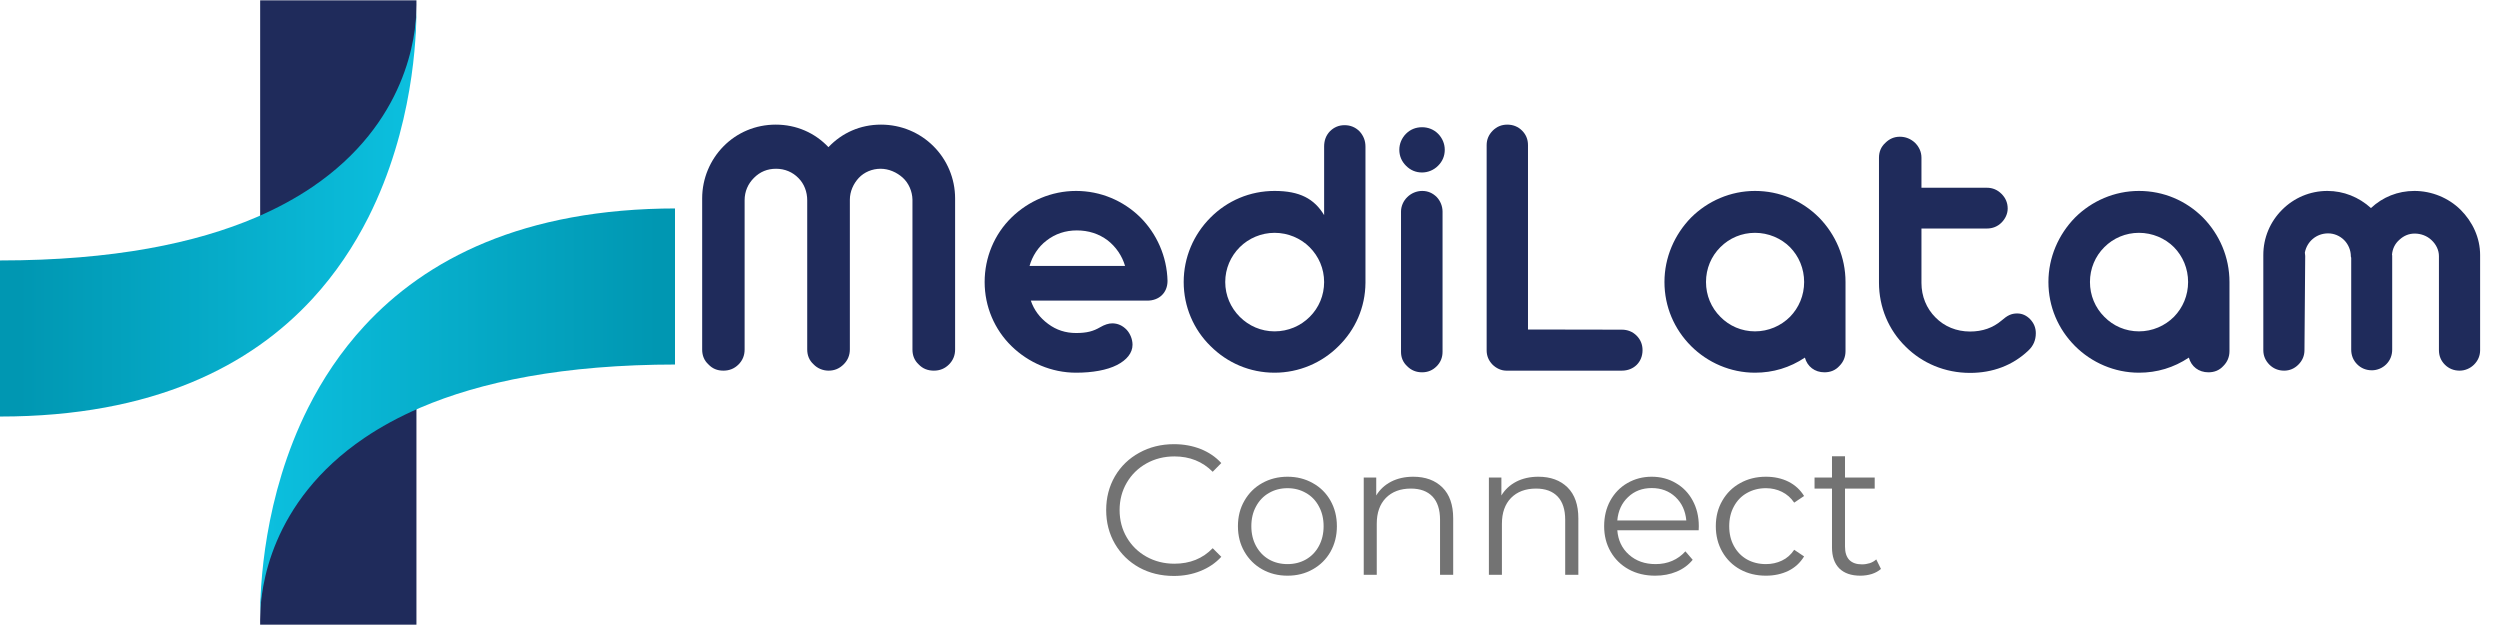
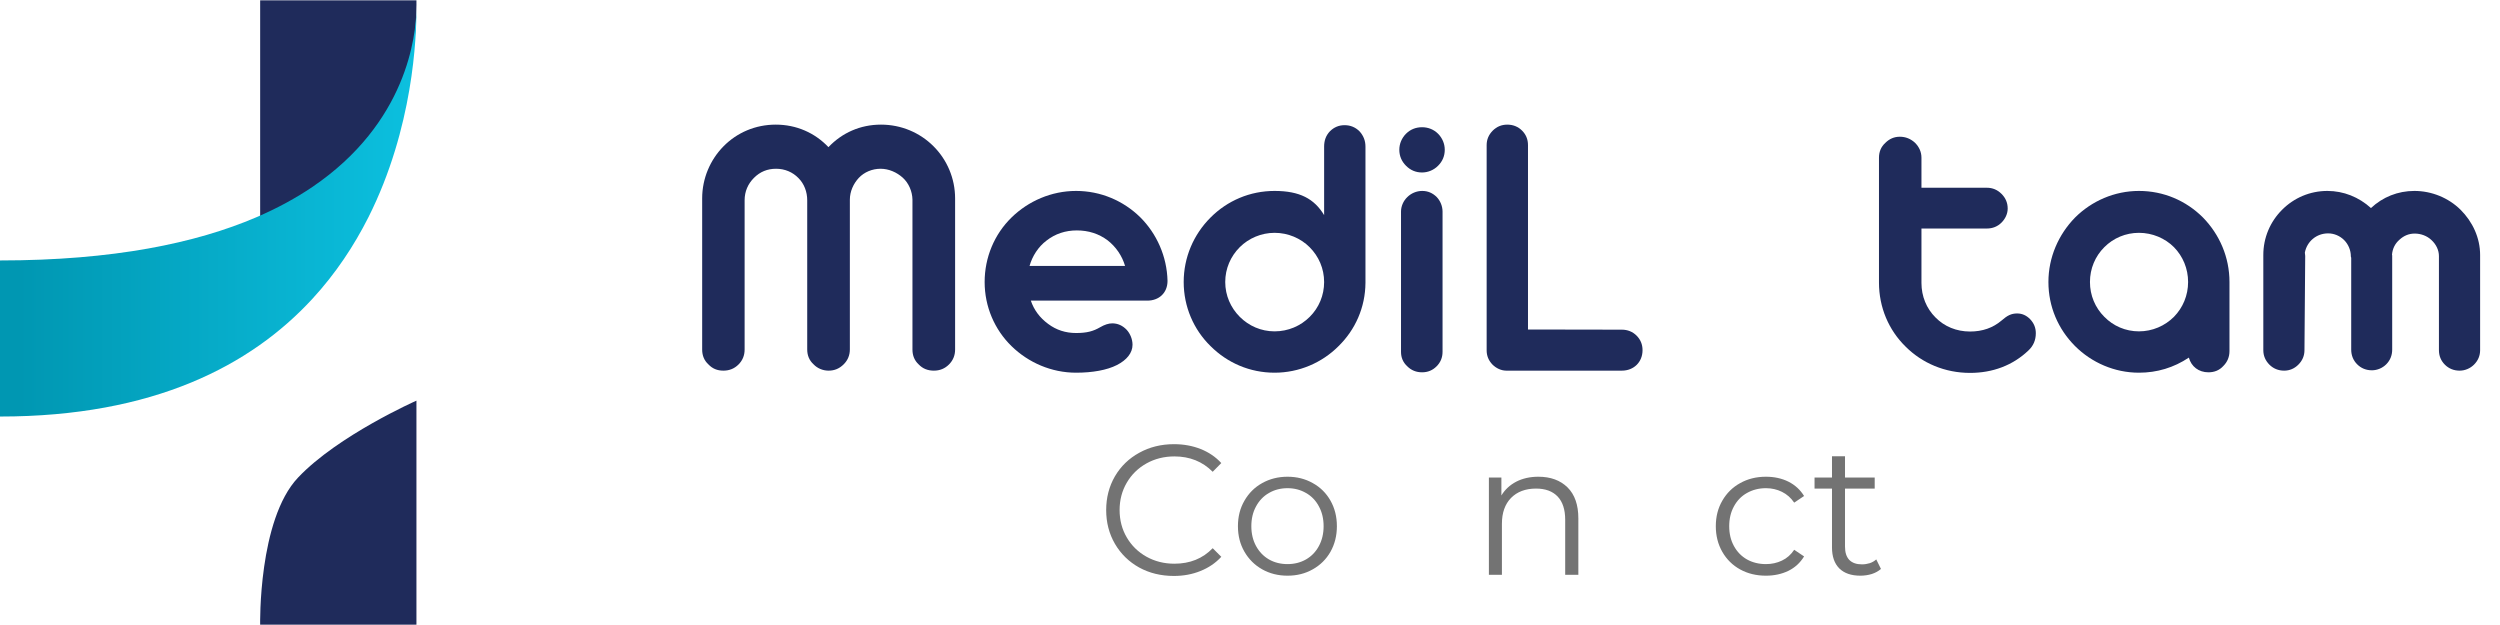
<svg xmlns="http://www.w3.org/2000/svg" width="400" zoomAndPan="magnify" viewBox="0 0 300 75" height="100" preserveAspectRatio="xMidYMid meet" version="1.0">
  <defs>
    <g />
    <clipPath id="fd54387097">
      <path d="M 0 1 L 50 1 L 50 50 L 0 50 Z M 0 1 " clip-rule="nonzero" />
    </clipPath>
    <clipPath id="77362e7262">
      <path d="M 49.969 1.051 C 49.992 4.375 49.602 15.355 44.207 26.078 C 42.504 29.449 40.312 32.797 37.473 35.875 C 30.121 43.848 18.461 49.984 0 49.984 L 0 31.254 C 13.617 31.254 23.527 29.168 30.746 26.078 C 33.316 24.973 35.547 23.746 37.48 22.438 C 48.836 14.734 49.922 4.301 49.969 1.051 Z M 49.969 1.051 " clip-rule="nonzero" />
    </clipPath>
    <linearGradient x1="-0" gradientTransform="matrix(0.208, 0, 0, 0.208, 0, 0.038)" y1="122.636" x2="240.6" gradientUnits="userSpaceOnUse" y2="122.636" id="dce8e72be9">
      <stop stop-opacity="1" stop-color="rgb(0%, 59.2%, 69.8%)" offset="0" />
      <stop stop-opacity="1" stop-color="rgb(0%, 59.2%, 69.8%)" offset="0.031" />
      <stop stop-opacity="1" stop-color="rgb(0.021%, 59.273%, 69.881%)" offset="0.047" />
      <stop stop-opacity="1" stop-color="rgb(0.081%, 59.479%, 70.108%)" offset="0.062" />
      <stop stop-opacity="1" stop-color="rgb(0.157%, 59.743%, 70.398%)" offset="0.078" />
      <stop stop-opacity="1" stop-color="rgb(0.235%, 60.007%, 70.688%)" offset="0.094" />
      <stop stop-opacity="1" stop-color="rgb(0.311%, 60.271%, 70.978%)" offset="0.109" />
      <stop stop-opacity="1" stop-color="rgb(0.389%, 60.535%, 71.268%)" offset="0.125" />
      <stop stop-opacity="1" stop-color="rgb(0.465%, 60.799%, 71.558%)" offset="0.141" />
      <stop stop-opacity="1" stop-color="rgb(0.543%, 61.061%, 71.848%)" offset="0.156" />
      <stop stop-opacity="1" stop-color="rgb(0.62%, 61.325%, 72.137%)" offset="0.172" />
      <stop stop-opacity="1" stop-color="rgb(0.697%, 61.589%, 72.427%)" offset="0.188" />
      <stop stop-opacity="1" stop-color="rgb(0.774%, 61.853%, 72.717%)" offset="0.203" />
      <stop stop-opacity="1" stop-color="rgb(0.851%, 62.117%, 73.007%)" offset="0.219" />
      <stop stop-opacity="1" stop-color="rgb(0.928%, 62.381%, 73.297%)" offset="0.234" />
      <stop stop-opacity="1" stop-color="rgb(1.006%, 62.645%, 73.587%)" offset="0.25" />
      <stop stop-opacity="1" stop-color="rgb(1.082%, 62.909%, 73.877%)" offset="0.266" />
      <stop stop-opacity="1" stop-color="rgb(1.158%, 63.173%, 74.168%)" offset="0.281" />
      <stop stop-opacity="1" stop-color="rgb(1.236%, 63.435%, 74.458%)" offset="0.297" />
      <stop stop-opacity="1" stop-color="rgb(1.312%, 63.699%, 74.748%)" offset="0.312" />
      <stop stop-opacity="1" stop-color="rgb(1.39%, 63.963%, 75.038%)" offset="0.328" />
      <stop stop-opacity="1" stop-color="rgb(1.466%, 64.227%, 75.328%)" offset="0.344" />
      <stop stop-opacity="1" stop-color="rgb(1.544%, 64.491%, 75.618%)" offset="0.359" />
      <stop stop-opacity="1" stop-color="rgb(1.62%, 64.755%, 75.908%)" offset="0.375" />
      <stop stop-opacity="1" stop-color="rgb(1.698%, 65.019%, 76.198%)" offset="0.391" />
      <stop stop-opacity="1" stop-color="rgb(1.775%, 65.283%, 76.488%)" offset="0.406" />
      <stop stop-opacity="1" stop-color="rgb(1.852%, 65.547%, 76.778%)" offset="0.422" />
      <stop stop-opacity="1" stop-color="rgb(1.929%, 65.81%, 77.068%)" offset="0.438" />
      <stop stop-opacity="1" stop-color="rgb(2.007%, 66.074%, 77.357%)" offset="0.453" />
      <stop stop-opacity="1" stop-color="rgb(2.083%, 66.338%, 77.647%)" offset="0.469" />
      <stop stop-opacity="1" stop-color="rgb(2.161%, 66.602%, 77.937%)" offset="0.484" />
      <stop stop-opacity="1" stop-color="rgb(2.237%, 66.866%, 78.229%)" offset="0.5" />
      <stop stop-opacity="1" stop-color="rgb(2.315%, 67.13%, 78.519%)" offset="0.516" />
      <stop stop-opacity="1" stop-color="rgb(2.391%, 67.393%, 78.809%)" offset="0.531" />
      <stop stop-opacity="1" stop-color="rgb(2.467%, 67.657%, 79.099%)" offset="0.547" />
      <stop stop-opacity="1" stop-color="rgb(2.545%, 67.921%, 79.388%)" offset="0.562" />
      <stop stop-opacity="1" stop-color="rgb(2.621%, 68.184%, 79.678%)" offset="0.578" />
      <stop stop-opacity="1" stop-color="rgb(2.699%, 68.448%, 79.968%)" offset="0.594" />
      <stop stop-opacity="1" stop-color="rgb(2.776%, 68.712%, 80.258%)" offset="0.609" />
      <stop stop-opacity="1" stop-color="rgb(2.853%, 68.976%, 80.548%)" offset="0.625" />
      <stop stop-opacity="1" stop-color="rgb(2.93%, 69.24%, 80.838%)" offset="0.641" />
      <stop stop-opacity="1" stop-color="rgb(3.008%, 69.504%, 81.128%)" offset="0.656" />
      <stop stop-opacity="1" stop-color="rgb(3.084%, 69.768%, 81.418%)" offset="0.672" />
      <stop stop-opacity="1" stop-color="rgb(3.162%, 70.032%, 81.708%)" offset="0.688" />
      <stop stop-opacity="1" stop-color="rgb(3.238%, 70.296%, 81.998%)" offset="0.703" />
      <stop stop-opacity="1" stop-color="rgb(3.316%, 70.558%, 82.289%)" offset="0.719" />
      <stop stop-opacity="1" stop-color="rgb(3.392%, 70.822%, 82.579%)" offset="0.734" />
      <stop stop-opacity="1" stop-color="rgb(3.47%, 71.086%, 82.869%)" offset="0.75" />
      <stop stop-opacity="1" stop-color="rgb(3.546%, 71.35%, 83.159%)" offset="0.766" />
      <stop stop-opacity="1" stop-color="rgb(3.624%, 71.614%, 83.449%)" offset="0.781" />
      <stop stop-opacity="1" stop-color="rgb(3.7%, 71.878%, 83.739%)" offset="0.797" />
      <stop stop-opacity="1" stop-color="rgb(3.778%, 72.142%, 84.029%)" offset="0.812" />
      <stop stop-opacity="1" stop-color="rgb(3.854%, 72.406%, 84.319%)" offset="0.828" />
      <stop stop-opacity="1" stop-color="rgb(3.931%, 72.67%, 84.608%)" offset="0.844" />
      <stop stop-opacity="1" stop-color="rgb(4.008%, 72.932%, 84.898%)" offset="0.859" />
      <stop stop-opacity="1" stop-color="rgb(4.085%, 73.196%, 85.188%)" offset="0.875" />
      <stop stop-opacity="1" stop-color="rgb(4.163%, 73.46%, 85.478%)" offset="0.891" />
      <stop stop-opacity="1" stop-color="rgb(4.239%, 73.724%, 85.768%)" offset="0.906" />
      <stop stop-opacity="1" stop-color="rgb(4.317%, 73.988%, 86.058%)" offset="0.922" />
      <stop stop-opacity="1" stop-color="rgb(4.393%, 74.252%, 86.349%)" offset="0.938" />
      <stop stop-opacity="1" stop-color="rgb(4.471%, 74.516%, 86.639%)" offset="0.953" />
      <stop stop-opacity="1" stop-color="rgb(4.547%, 74.78%, 86.929%)" offset="0.969" />
      <stop stop-opacity="1" stop-color="rgb(4.625%, 75.044%, 87.219%)" offset="0.984" />
      <stop stop-opacity="1" stop-color="rgb(4.681%, 75.237%, 87.431%)" offset="1" />
    </linearGradient>
    <clipPath id="da54ec2563">
-       <path d="M 31 25 L 81 25 L 81 74 L 31 74 Z M 31 25 " clip-rule="nonzero" />
-     </clipPath>
+       </clipPath>
    <clipPath id="ca89b47ee2">
-       <path d="M 31.223 73.945 C 31.199 70.621 31.59 59.641 36.984 48.918 C 38.688 45.547 40.879 42.199 43.719 39.121 C 51.07 31.148 62.73 25.012 81.191 25.012 L 81.191 43.742 C 67.578 43.742 57.664 45.828 50.445 48.918 C 47.875 50.023 45.645 51.25 43.715 52.559 C 32.355 60.262 31.27 70.695 31.223 73.945 Z M 31.223 73.945 " clip-rule="nonzero" />
-     </clipPath>
+       </clipPath>
    <linearGradient x1="168.361" gradientTransform="matrix(-0.208, 0, 0, -0.208, 115.981, 41.63)" y1="-37.771" x2="408.042" gradientUnits="userSpaceOnUse" y2="-37.771" id="6f3f01f30a">
      <stop stop-opacity="1" stop-color="rgb(0%, 59.2%, 69.8%)" offset="0" />
      <stop stop-opacity="1" stop-color="rgb(0%, 59.2%, 69.8%)" offset="0.031" />
      <stop stop-opacity="1" stop-color="rgb(0.031%, 59.305%, 69.914%)" offset="0.047" />
      <stop stop-opacity="1" stop-color="rgb(0.099%, 59.541%, 70.174%)" offset="0.062" />
      <stop stop-opacity="1" stop-color="rgb(0.175%, 59.804%, 70.464%)" offset="0.078" />
      <stop stop-opacity="1" stop-color="rgb(0.252%, 60.066%, 70.752%)" offset="0.094" />
      <stop stop-opacity="1" stop-color="rgb(0.33%, 60.329%, 71.04%)" offset="0.109" />
      <stop stop-opacity="1" stop-color="rgb(0.406%, 60.593%, 71.33%)" offset="0.125" />
      <stop stop-opacity="1" stop-color="rgb(0.482%, 60.855%, 71.619%)" offset="0.141" />
      <stop stop-opacity="1" stop-color="rgb(0.558%, 61.118%, 71.909%)" offset="0.156" />
      <stop stop-opacity="1" stop-color="rgb(0.636%, 61.38%, 72.197%)" offset="0.172" />
      <stop stop-opacity="1" stop-color="rgb(0.713%, 61.642%, 72.485%)" offset="0.188" />
      <stop stop-opacity="1" stop-color="rgb(0.789%, 61.906%, 72.775%)" offset="0.203" />
      <stop stop-opacity="1" stop-color="rgb(0.867%, 62.169%, 73.064%)" offset="0.219" />
      <stop stop-opacity="1" stop-color="rgb(0.943%, 62.431%, 73.352%)" offset="0.234" />
      <stop stop-opacity="1" stop-color="rgb(1.019%, 62.694%, 73.642%)" offset="0.25" />
      <stop stop-opacity="1" stop-color="rgb(1.096%, 62.958%, 73.93%)" offset="0.266" />
      <stop stop-opacity="1" stop-color="rgb(1.173%, 63.22%, 74.219%)" offset="0.281" />
      <stop stop-opacity="1" stop-color="rgb(1.25%, 63.483%, 74.509%)" offset="0.297" />
      <stop stop-opacity="1" stop-color="rgb(1.326%, 63.745%, 74.797%)" offset="0.312" />
      <stop stop-opacity="1" stop-color="rgb(1.402%, 64.008%, 75.085%)" offset="0.328" />
      <stop stop-opacity="1" stop-color="rgb(1.48%, 64.272%, 75.375%)" offset="0.344" />
      <stop stop-opacity="1" stop-color="rgb(1.556%, 64.534%, 75.664%)" offset="0.359" />
      <stop stop-opacity="1" stop-color="rgb(1.633%, 64.796%, 75.952%)" offset="0.375" />
      <stop stop-opacity="1" stop-color="rgb(1.711%, 65.059%, 76.242%)" offset="0.391" />
      <stop stop-opacity="1" stop-color="rgb(1.787%, 65.323%, 76.53%)" offset="0.406" />
      <stop stop-opacity="1" stop-color="rgb(1.863%, 65.585%, 76.819%)" offset="0.422" />
      <stop stop-opacity="1" stop-color="rgb(1.939%, 65.848%, 77.109%)" offset="0.438" />
      <stop stop-opacity="1" stop-color="rgb(2.017%, 66.11%, 77.397%)" offset="0.453" />
      <stop stop-opacity="1" stop-color="rgb(2.094%, 66.374%, 77.686%)" offset="0.469" />
      <stop stop-opacity="1" stop-color="rgb(2.17%, 66.637%, 77.975%)" offset="0.484" />
      <stop stop-opacity="1" stop-color="rgb(2.248%, 66.899%, 78.264%)" offset="0.5" />
      <stop stop-opacity="1" stop-color="rgb(2.324%, 67.162%, 78.552%)" offset="0.516" />
      <stop stop-opacity="1" stop-color="rgb(2.4%, 67.424%, 78.842%)" offset="0.531" />
      <stop stop-opacity="1" stop-color="rgb(2.477%, 67.688%, 79.131%)" offset="0.547" />
      <stop stop-opacity="1" stop-color="rgb(2.554%, 67.95%, 79.42%)" offset="0.562" />
      <stop stop-opacity="1" stop-color="rgb(2.631%, 68.213%, 79.709%)" offset="0.578" />
      <stop stop-opacity="1" stop-color="rgb(2.707%, 68.475%, 79.997%)" offset="0.594" />
      <stop stop-opacity="1" stop-color="rgb(2.783%, 68.739%, 80.287%)" offset="0.609" />
      <stop stop-opacity="1" stop-color="rgb(2.861%, 69.002%, 80.576%)" offset="0.625" />
      <stop stop-opacity="1" stop-color="rgb(2.937%, 69.264%, 80.864%)" offset="0.641" />
      <stop stop-opacity="1" stop-color="rgb(3.014%, 69.527%, 81.154%)" offset="0.656" />
      <stop stop-opacity="1" stop-color="rgb(3.091%, 69.791%, 81.442%)" offset="0.672" />
      <stop stop-opacity="1" stop-color="rgb(3.168%, 70.053%, 81.731%)" offset="0.688" />
      <stop stop-opacity="1" stop-color="rgb(3.244%, 70.316%, 82.021%)" offset="0.703" />
      <stop stop-opacity="1" stop-color="rgb(3.32%, 70.578%, 82.309%)" offset="0.719" />
      <stop stop-opacity="1" stop-color="rgb(3.398%, 70.84%, 82.597%)" offset="0.734" />
      <stop stop-opacity="1" stop-color="rgb(3.474%, 71.104%, 82.887%)" offset="0.75" />
      <stop stop-opacity="1" stop-color="rgb(3.551%, 71.367%, 83.176%)" offset="0.766" />
      <stop stop-opacity="1" stop-color="rgb(3.629%, 71.629%, 83.464%)" offset="0.781" />
      <stop stop-opacity="1" stop-color="rgb(3.705%, 71.892%, 83.754%)" offset="0.797" />
      <stop stop-opacity="1" stop-color="rgb(3.781%, 72.156%, 84.042%)" offset="0.812" />
      <stop stop-opacity="1" stop-color="rgb(3.857%, 72.418%, 84.331%)" offset="0.828" />
      <stop stop-opacity="1" stop-color="rgb(3.935%, 72.681%, 84.621%)" offset="0.844" />
      <stop stop-opacity="1" stop-color="rgb(4.012%, 72.943%, 84.909%)" offset="0.859" />
      <stop stop-opacity="1" stop-color="rgb(4.088%, 73.207%, 85.197%)" offset="0.875" />
      <stop stop-opacity="1" stop-color="rgb(4.164%, 73.47%, 85.487%)" offset="0.891" />
      <stop stop-opacity="1" stop-color="rgb(4.242%, 73.732%, 85.776%)" offset="0.906" />
      <stop stop-opacity="1" stop-color="rgb(4.318%, 73.994%, 86.064%)" offset="0.922" />
      <stop stop-opacity="1" stop-color="rgb(4.395%, 74.257%, 86.354%)" offset="0.938" />
      <stop stop-opacity="1" stop-color="rgb(4.472%, 74.521%, 86.642%)" offset="0.953" />
      <stop stop-opacity="1" stop-color="rgb(4.549%, 74.783%, 86.931%)" offset="0.969" />
      <stop stop-opacity="1" stop-color="rgb(4.625%, 75.046%, 87.221%)" offset="0.984" />
      <stop stop-opacity="1" stop-color="rgb(4.681%, 75.238%, 87.433%)" offset="1" />
    </linearGradient>
  </defs>
  <path fill="#1f2b5b" d="M 31.219 26.914 L 31.219 0.039 L 49.973 0.039 C 49.973 0.039 50.223 12.617 45.43 17.688 C 40.633 22.754 31.219 26.914 31.219 26.914 Z M 31.219 26.914 " fill-opacity="1" fill-rule="nonzero" />
  <g clip-path="url(#fd54387097)">
    <g clip-path="url(#77362e7262)">
      <path fill="url(#dce8e72be9)" d="M 0 1.051 L 0 49.984 L 49.992 49.984 L 49.992 1.051 Z M 0 1.051 " fill-rule="nonzero" />
    </g>
  </g>
  <path fill="#1f2b5b" d="M 49.973 48.078 L 49.973 74.957 L 31.219 74.957 C 31.219 74.957 30.969 62.379 35.766 57.309 C 40.559 52.242 49.973 48.078 49.973 48.078 Z M 49.973 48.078 " fill-opacity="1" fill-rule="nonzero" />
  <g clip-path="url(#da54ec2563)">
    <g clip-path="url(#ca89b47ee2)">
      <path fill="url(#6f3f01f30a)" d="M 81 73.945 L 81 25.012 L 31.199 25.012 L 31.199 73.945 Z M 81 73.945 " fill-rule="nonzero" />
    </g>
  </g>
  <g fill="#1f2b5b" fill-opacity="1">
    <g transform="translate(81.69, 44.478)">
      <g>
        <path d="M 5.117 0 C 5.832 0 6.438 -0.246 6.93 -0.738 C 7.422 -1.23 7.664 -1.832 7.664 -2.527 L 7.664 -20.449 C 7.664 -21.5 8.066 -22.418 8.785 -23.133 C 9.52 -23.871 10.395 -24.227 11.441 -24.227 C 12.492 -24.227 13.434 -23.824 14.125 -23.109 C 14.816 -22.418 15.176 -21.457 15.176 -20.449 L 15.176 -2.547 C 15.176 -1.832 15.422 -1.23 15.934 -0.762 C 16.383 -0.289 17.031 0 17.746 0 C 18.438 0 19.043 -0.246 19.555 -0.762 C 20.047 -1.25 20.293 -1.855 20.293 -2.547 L 20.293 -20.516 C 20.293 -21.5 20.719 -22.438 21.367 -23.133 C 22.016 -23.824 22.977 -24.227 23.98 -24.227 C 24.965 -24.227 25.926 -23.801 26.641 -23.156 C 27.355 -22.508 27.781 -21.523 27.805 -20.539 L 27.805 -2.527 C 27.805 -1.809 28.051 -1.207 28.562 -0.738 C 29.031 -0.246 29.637 0 30.375 0 C 31.09 0 31.691 -0.246 32.184 -0.738 C 32.676 -1.23 32.922 -1.832 32.922 -2.527 L 32.922 -20.672 C 32.922 -23.066 31.961 -25.301 30.328 -26.93 C 28.695 -28.562 26.461 -29.523 24.027 -29.523 C 21.547 -29.523 19.355 -28.539 17.723 -26.82 C 16.094 -28.539 13.879 -29.523 11.398 -29.523 C 8.961 -29.523 6.75 -28.562 5.141 -26.93 C 3.531 -25.301 2.57 -23.066 2.57 -20.672 L 2.57 -2.527 C 2.57 -1.809 2.816 -1.207 3.332 -0.738 C 3.801 -0.246 4.379 0 5.117 0 Z M 5.117 0 " />
      </g>
    </g>
  </g>
  <g fill="#1f2b5b" fill-opacity="1">
    <g transform="translate(117.173, 44.478)">
      <g>
        <path d="M 11.957 0.246 C 13.926 0.246 15.668 -0.066 16.852 -0.672 C 18.035 -1.273 18.73 -2.125 18.73 -3.105 C 18.73 -3.754 18.461 -4.426 18.035 -4.895 C 17.543 -5.41 16.965 -5.676 16.293 -5.676 C 15.867 -5.676 15.375 -5.52 14.84 -5.207 C 14.035 -4.738 13.277 -4.516 11.957 -4.516 C 10.707 -4.516 9.59 -4.871 8.605 -5.609 C 7.598 -6.348 6.906 -7.285 6.527 -8.402 L 20.496 -8.402 C 21.926 -8.402 22.93 -9.344 22.93 -10.773 C 22.863 -13.699 21.633 -16.449 19.645 -18.418 C 17.613 -20.406 14.887 -21.566 11.957 -21.566 C 9.008 -21.566 6.234 -20.359 4.203 -18.371 C 2.168 -16.383 0.984 -13.609 0.984 -10.637 C 0.984 -7.688 2.168 -4.938 4.203 -2.949 C 6.234 -0.961 9.008 0.246 11.957 0.246 Z M 6.371 -12.562 C 6.703 -13.746 7.422 -14.863 8.402 -15.602 C 9.453 -16.426 10.684 -16.828 12.047 -16.828 C 13.453 -16.828 14.684 -16.426 15.734 -15.645 C 16.738 -14.863 17.477 -13.789 17.836 -12.562 Z M 6.371 -12.562 " />
      </g>
    </g>
  </g>
  <g fill="#1f2b5b" fill-opacity="1">
    <g transform="translate(141.059, 44.478)">
      <g>
        <path d="M 11.891 0.246 C 14.816 0.246 17.566 -0.938 19.555 -2.93 C 21.59 -4.918 22.773 -7.598 22.797 -10.527 L 22.797 -26.887 C 22.797 -27.602 22.551 -28.207 22.082 -28.719 C 21.59 -29.211 20.988 -29.457 20.293 -29.457 C 19.602 -29.457 19.02 -29.211 18.527 -28.719 C 18.059 -28.227 17.836 -27.625 17.836 -26.887 L 17.836 -18.664 C 16.652 -20.629 14.906 -21.566 11.891 -21.566 C 8.941 -21.566 6.234 -20.406 4.203 -18.371 C 2.168 -16.336 0.984 -13.59 0.984 -10.637 C 0.984 -7.688 2.168 -4.938 4.203 -2.949 C 6.234 -0.918 8.941 0.246 11.891 0.246 Z M 11.891 -4.715 C 10.281 -4.715 8.805 -5.363 7.711 -6.461 C 6.617 -7.555 5.969 -9.031 5.969 -10.637 C 5.969 -12.246 6.617 -13.723 7.711 -14.816 C 8.785 -15.891 10.305 -16.539 11.891 -16.539 C 13.5 -16.539 15.02 -15.891 16.094 -14.816 C 17.188 -13.723 17.836 -12.246 17.836 -10.637 C 17.836 -9.031 17.211 -7.555 16.113 -6.461 C 15.02 -5.363 13.523 -4.715 11.891 -4.715 Z M 11.891 -4.715 " />
      </g>
    </g>
  </g>
  <g fill="#1f2b5b" fill-opacity="1">
    <g transform="translate(165.84, 44.478)">
      <g>
        <path d="M 4.805 -23.781 C 5.52 -23.781 6.215 -24.07 6.727 -24.586 C 7.266 -25.121 7.531 -25.77 7.531 -26.508 C 7.531 -27.223 7.242 -27.914 6.727 -28.43 C 6.215 -28.941 5.543 -29.211 4.805 -29.211 C 4.047 -29.211 3.398 -28.941 2.883 -28.43 C 2.367 -27.914 2.078 -27.223 2.078 -26.508 C 2.078 -25.77 2.348 -25.121 2.883 -24.586 C 3.418 -24.047 4.066 -23.781 4.805 -23.781 Z M 4.805 0.199 C 5.5 0.199 6.078 -0.043 6.547 -0.516 C 7.02 -0.984 7.266 -1.566 7.266 -2.258 L 7.266 -19.086 C 7.266 -19.734 6.996 -20.383 6.57 -20.828 C 6.078 -21.32 5.5 -21.566 4.828 -21.566 C 4.133 -21.566 3.488 -21.277 3.039 -20.828 C 2.57 -20.383 2.281 -19.734 2.281 -19.086 L 2.281 -2.258 C 2.281 -1.566 2.527 -0.984 3.039 -0.516 C 3.508 -0.043 4.113 0.199 4.805 0.199 Z M 4.805 0.199 " />
      </g>
    </g>
  </g>
  <g fill="#1f2b5b" fill-opacity="1">
    <g transform="translate(175.425, 44.478)">
      <g>
        <path d="M 19.199 0 C 20.629 0 21.68 -1.027 21.68 -2.457 C 21.68 -3.152 21.434 -3.734 20.965 -4.203 C 20.496 -4.672 19.891 -4.918 19.199 -4.918 L 7.934 -4.938 L 7.934 -27.066 C 7.934 -27.758 7.688 -28.34 7.219 -28.809 C 6.75 -29.277 6.145 -29.523 5.453 -29.523 C 4.762 -29.523 4.18 -29.277 3.711 -28.809 C 3.219 -28.316 2.973 -27.734 2.973 -27.066 L 2.973 -2.438 C 2.973 -1.789 3.195 -1.23 3.664 -0.738 C 4.113 -0.289 4.715 0 5.34 0 Z M 19.199 0 " />
      </g>
    </g>
  </g>
  <g fill="#1f2b5b" fill-opacity="1">
    <g transform="translate(198.708, 44.478)">
      <g>
+         </g>
+     </g>
+   </g>
+   <g fill="#1f2b5b" fill-opacity="1">
+     <g transform="translate(223.489, 44.478)">
+       <g>
+         <path d="M 12.918 0.27 C 15.621 0.27 18.035 -0.625 19.914 -2.414 C 20.516 -2.973 20.809 -3.664 20.809 -4.492 C 20.809 -5.141 20.586 -5.699 20.113 -6.191 C 19.668 -6.637 19.152 -6.863 18.574 -6.863 C 17.859 -6.863 17.387 -6.617 16.695 -6.012 C 15.668 -5.141 14.414 -4.695 12.918 -4.695 C 11.285 -4.695 9.832 -5.297 8.762 -6.391 C 7.688 -7.465 7.086 -8.918 7.086 -10.527 L 7.086 -17.055 L 14.93 -17.055 C 15.621 -17.055 16.227 -17.297 16.695 -17.77 C 17.141 -18.215 17.434 -18.82 17.434 -19.445 C 17.434 -20.137 17.188 -20.719 16.695 -21.211 C 16.203 -21.703 15.621 -21.949 14.93 -21.949 L 7.086 -21.949 L 7.086 -25.547 C 7.086 -26.238 6.816 -26.844 6.301 -27.355 C 5.789 -27.824 5.184 -28.07 4.492 -28.07 C 3.82 -28.07 3.242 -27.824 2.75 -27.332 C 2.234 -26.863 1.988 -26.262 1.988 -25.547 L 1.988 -10.57 C 1.988 -7.598 3.152 -4.871 5.184 -2.883 C 7.176 -0.895 9.902 0.27 12.918 0.27 Z M 12.918 0.27 " />
+       </g>
+     </g>
+   </g>
+   <g fill="#1f2b5b" fill-opacity="1">
+     <g transform="translate(244.783, 44.478)">
+       <g>
        <path d="M 11.891 0.246 C 14.059 0.246 16.07 -0.359 17.879 -1.566 C 18.172 -0.492 19.062 0.199 20.227 0.199 C 20.941 0.199 21.547 -0.043 22.016 -0.559 C 22.508 -1.051 22.754 -1.652 22.754 -2.348 L 22.754 -10.637 C 22.754 -13.609 21.566 -16.336 19.578 -18.371 C 17.543 -20.406 14.84 -21.566 11.891 -21.566 C 8.961 -21.566 6.215 -20.359 4.223 -18.371 C 2.234 -16.336 1.027 -13.59 1.027 -10.637 C 1.027 -7.688 2.191 -4.984 4.223 -2.949 C 6.215 -0.961 8.961 0.246 11.891 0.246 Z M 11.891 -4.715 C 10.281 -4.715 8.805 -5.363 7.734 -6.461 C 6.637 -7.555 6.012 -9.031 6.012 -10.637 C 6.012 -12.246 6.637 -13.723 7.734 -14.816 C 8.828 -15.914 10.305 -16.539 11.891 -16.539 C 13.5 -16.539 15.02 -15.891 16.094 -14.816 C 17.164 -13.723 17.789 -12.246 17.789 -10.637 C 17.789 -9.031 17.164 -7.555 16.094 -6.461 C 14.996 -5.363 13.5 -4.715 11.891 -4.715 Z M 11.891 -4.715 " />
      </g>
    </g>
  </g>
  <g fill="#1f2b5b" fill-opacity="1">
-     <g transform="translate(223.489, 44.478)">
-       <g>
-         <path d="M 12.918 0.27 C 15.621 0.27 18.035 -0.625 19.914 -2.414 C 20.516 -2.973 20.809 -3.664 20.809 -4.492 C 20.809 -5.141 20.586 -5.699 20.113 -6.191 C 19.668 -6.637 19.152 -6.863 18.574 -6.863 C 17.859 -6.863 17.387 -6.617 16.695 -6.012 C 15.668 -5.141 14.414 -4.695 12.918 -4.695 C 11.285 -4.695 9.832 -5.297 8.762 -6.391 C 7.688 -7.465 7.086 -8.918 7.086 -10.527 L 7.086 -17.055 L 14.93 -17.055 C 15.621 -17.055 16.227 -17.297 16.695 -17.77 C 17.141 -18.215 17.434 -18.82 17.434 -19.445 C 17.434 -20.137 17.188 -20.719 16.695 -21.211 C 16.203 -21.703 15.621 -21.949 14.93 -21.949 L 7.086 -21.949 L 7.086 -25.547 C 7.086 -26.238 6.816 -26.844 6.301 -27.355 C 5.789 -27.824 5.184 -28.07 4.492 -28.07 C 3.82 -28.07 3.242 -27.824 2.75 -27.332 C 2.234 -26.863 1.988 -26.262 1.988 -25.547 L 1.988 -10.57 C 1.988 -7.598 3.152 -4.871 5.184 -2.883 C 7.176 -0.895 9.902 0.27 12.918 0.27 Z M 12.918 0.27 " />
-       </g>
-     </g>
-   </g>
-   <g fill="#1f2b5b" fill-opacity="1">
-     <g transform="translate(244.783, 44.478)">
-       <g>
-         <path d="M 11.891 0.246 C 14.059 0.246 16.07 -0.359 17.879 -1.566 C 18.172 -0.492 19.062 0.199 20.227 0.199 C 20.941 0.199 21.547 -0.043 22.016 -0.559 C 22.508 -1.051 22.754 -1.652 22.754 -2.348 L 22.754 -10.637 C 22.754 -13.609 21.566 -16.336 19.578 -18.371 C 17.543 -20.406 14.84 -21.566 11.891 -21.566 C 8.961 -21.566 6.215 -20.359 4.223 -18.371 C 2.234 -16.336 1.027 -13.59 1.027 -10.637 C 1.027 -7.688 2.191 -4.984 4.223 -2.949 C 6.215 -0.961 8.961 0.246 11.891 0.246 Z M 11.891 -4.715 C 10.281 -4.715 8.805 -5.363 7.734 -6.461 C 6.637 -7.555 6.012 -9.031 6.012 -10.637 C 6.012 -12.246 6.637 -13.723 7.734 -14.816 C 8.828 -15.914 10.305 -16.539 11.891 -16.539 C 13.5 -16.539 15.02 -15.891 16.094 -14.816 C 17.164 -13.723 17.789 -12.246 17.789 -10.637 C 17.789 -9.031 17.164 -7.555 16.094 -6.461 C 14.996 -5.363 13.5 -4.715 11.891 -4.715 Z M 11.891 -4.715 " />
-       </g>
-     </g>
-   </g>
-   <g fill="#1f2b5b" fill-opacity="1">
    <g transform="translate(269.563, 44.478)">
      <g>
        <path d="M 4.535 0 C 5.184 0 5.766 -0.246 6.234 -0.715 C 6.727 -1.207 6.973 -1.789 6.973 -2.457 L 7.062 -13.766 C 7.062 -13.836 7.039 -13.969 7.02 -14.168 C 7.266 -15.488 8.402 -16.473 9.812 -16.473 C 10.527 -16.473 11.219 -16.18 11.734 -15.668 C 12.246 -15.152 12.539 -14.438 12.539 -13.723 L 12.539 -13.699 L 12.582 -13.543 L 12.582 -2.527 C 12.582 -1.832 12.828 -1.23 13.297 -0.762 C 13.766 -0.289 14.371 -0.043 15.062 -0.043 C 15.711 -0.043 16.336 -0.312 16.785 -0.762 C 17.254 -1.23 17.5 -1.832 17.5 -2.527 L 17.5 -13.68 C 17.5 -13.812 17.5 -13.902 17.477 -13.926 C 17.543 -14.641 17.836 -15.242 18.371 -15.711 C 18.906 -16.203 19.512 -16.449 20.203 -16.449 C 20.941 -16.449 21.68 -16.18 22.215 -15.668 C 22.773 -15.152 23.109 -14.461 23.109 -13.746 L 23.109 -2.457 C 23.109 -1.766 23.355 -1.184 23.824 -0.715 C 24.293 -0.246 24.898 0 25.59 0 C 26.238 0 26.863 -0.27 27.312 -0.715 C 27.805 -1.207 28.051 -1.789 28.051 -2.457 L 28.051 -13.879 C 28.051 -15.934 27.156 -17.859 25.703 -19.309 C 24.25 -20.742 22.238 -21.566 20.16 -21.566 C 18.172 -21.566 16.359 -20.828 14.953 -19.512 C 13.5 -20.828 11.668 -21.566 9.723 -21.566 C 7.645 -21.566 5.723 -20.742 4.293 -19.309 C 2.859 -17.879 2.035 -15.957 2.035 -13.879 L 2.035 -2.457 C 2.035 -1.789 2.281 -1.207 2.77 -0.715 C 3.242 -0.246 3.844 0 4.535 0 Z M 4.535 0 " />
      </g>
    </g>
  </g>
  <g fill="#737373" fill-opacity="1">
    <g transform="translate(131.586, 68.973)">
      <g>
        <path d="M 9.281 0.141 C 7.738 0.141 6.348 -0.195 5.109 -0.875 C 3.879 -1.562 2.91 -2.508 2.203 -3.719 C 1.504 -4.926 1.156 -6.273 1.156 -7.766 C 1.156 -9.254 1.504 -10.602 2.203 -11.812 C 2.91 -13.02 3.883 -13.961 5.125 -14.641 C 6.363 -15.328 7.754 -15.672 9.297 -15.672 C 10.453 -15.672 11.516 -15.477 12.484 -15.094 C 13.461 -14.707 14.289 -14.145 14.969 -13.406 L 13.938 -12.359 C 12.719 -13.586 11.188 -14.203 9.344 -14.203 C 8.113 -14.203 6.992 -13.922 5.984 -13.359 C 4.984 -12.797 4.195 -12.023 3.625 -11.047 C 3.051 -10.066 2.766 -8.973 2.766 -7.766 C 2.766 -6.555 3.051 -5.461 3.625 -4.484 C 4.195 -3.504 4.984 -2.734 5.984 -2.172 C 6.992 -1.609 8.113 -1.328 9.344 -1.328 C 11.207 -1.328 12.738 -1.945 13.938 -3.188 L 14.969 -2.156 C 14.289 -1.414 13.457 -0.848 12.469 -0.453 C 11.488 -0.055 10.426 0.141 9.281 0.141 Z M 9.281 0.141 " />
      </g>
    </g>
  </g>
  <g fill="#737373" fill-opacity="1">
    <g transform="translate(147.536, 68.973)">
      <g>
        <path d="M 6.969 0.109 C 5.844 0.109 4.828 -0.145 3.922 -0.656 C 3.023 -1.164 2.316 -1.867 1.797 -2.766 C 1.273 -3.672 1.016 -4.691 1.016 -5.828 C 1.016 -6.973 1.273 -7.992 1.797 -8.891 C 2.316 -9.797 3.023 -10.5 3.922 -11 C 4.828 -11.508 5.844 -11.766 6.969 -11.766 C 8.094 -11.766 9.102 -11.508 10 -11 C 10.906 -10.5 11.613 -9.797 12.125 -8.891 C 12.633 -7.992 12.891 -6.973 12.891 -5.828 C 12.891 -4.691 12.633 -3.672 12.125 -2.766 C 11.613 -1.867 10.906 -1.164 10 -0.656 C 9.102 -0.145 8.094 0.109 6.969 0.109 Z M 6.969 -1.281 C 7.789 -1.281 8.531 -1.469 9.188 -1.844 C 9.852 -2.227 10.367 -2.766 10.734 -3.453 C 11.109 -4.148 11.297 -4.941 11.297 -5.828 C 11.297 -6.723 11.109 -7.516 10.734 -8.203 C 10.367 -8.898 9.852 -9.438 9.188 -9.812 C 8.531 -10.195 7.789 -10.391 6.969 -10.391 C 6.133 -10.391 5.391 -10.195 4.734 -9.812 C 4.078 -9.438 3.562 -8.898 3.188 -8.203 C 2.812 -7.516 2.625 -6.723 2.625 -5.828 C 2.625 -4.941 2.812 -4.148 3.188 -3.453 C 3.562 -2.766 4.078 -2.227 4.734 -1.844 C 5.391 -1.469 6.133 -1.281 6.969 -1.281 Z M 6.969 -1.281 " />
      </g>
    </g>
  </g>
  <g fill="#737373" fill-opacity="1">
    <g transform="translate(161.445, 68.973)">
      <g>
+         </g>
+     </g>
+   </g>
+   <g fill="#737373" fill-opacity="1">
+     <g transform="translate(176.464, 68.973)">
+       <g>
        <path d="M 8.141 -11.766 C 9.609 -11.766 10.773 -11.336 11.641 -10.484 C 12.504 -9.629 12.938 -8.391 12.938 -6.766 L 12.938 0 L 11.359 0 L 11.359 -6.609 C 11.359 -7.828 11.055 -8.754 10.453 -9.391 C 9.848 -10.023 8.984 -10.344 7.859 -10.344 C 6.598 -10.344 5.598 -9.969 4.859 -9.219 C 4.129 -8.469 3.766 -7.438 3.766 -6.125 L 3.766 0 L 2.203 0 L 2.203 -11.672 L 3.703 -11.672 L 3.703 -9.516 C 4.129 -10.223 4.723 -10.773 5.484 -11.172 C 6.254 -11.566 7.141 -11.766 8.141 -11.766 Z M 8.141 -11.766 " />
      </g>
    </g>
  </g>
  <g fill="#737373" fill-opacity="1">
-     <g transform="translate(176.464, 68.973)">
-       <g>
-         <path d="M 8.141 -11.766 C 9.609 -11.766 10.773 -11.336 11.641 -10.484 C 12.504 -9.629 12.938 -8.391 12.938 -6.766 L 12.938 0 L 11.359 0 L 11.359 -6.609 C 11.359 -7.828 11.055 -8.754 10.453 -9.391 C 9.848 -10.023 8.984 -10.344 7.859 -10.344 C 6.598 -10.344 5.598 -9.969 4.859 -9.219 C 4.129 -8.469 3.766 -7.438 3.766 -6.125 L 3.766 0 L 2.203 0 L 2.203 -11.672 L 3.703 -11.672 L 3.703 -9.516 C 4.129 -10.223 4.723 -10.773 5.484 -11.172 C 6.254 -11.566 7.141 -11.766 8.141 -11.766 Z M 8.141 -11.766 " />
-       </g>
-     </g>
-   </g>
-   <g fill="#737373" fill-opacity="1">
    <g transform="translate(191.482, 68.973)">
      <g>
-         <path d="M 12.359 -5.344 L 2.594 -5.344 C 2.688 -4.133 3.156 -3.156 4 -2.406 C 4.844 -1.656 5.906 -1.281 7.188 -1.281 C 7.914 -1.281 8.582 -1.41 9.188 -1.672 C 9.789 -1.93 10.316 -2.312 10.766 -2.812 L 11.641 -1.797 C 11.129 -1.172 10.484 -0.695 9.703 -0.375 C 8.93 -0.051 8.078 0.109 7.141 0.109 C 5.941 0.109 4.879 -0.145 3.953 -0.656 C 3.035 -1.164 2.316 -1.867 1.797 -2.766 C 1.273 -3.672 1.016 -4.691 1.016 -5.828 C 1.016 -6.973 1.258 -7.992 1.75 -8.891 C 2.25 -9.797 2.93 -10.5 3.797 -11 C 4.672 -11.508 5.645 -11.766 6.719 -11.766 C 7.801 -11.766 8.77 -11.508 9.625 -11 C 10.488 -10.5 11.16 -9.801 11.641 -8.906 C 12.129 -8.008 12.375 -6.984 12.375 -5.828 Z M 6.719 -10.406 C 5.594 -10.406 4.648 -10.047 3.891 -9.328 C 3.129 -8.609 2.695 -7.672 2.594 -6.516 L 10.875 -6.516 C 10.77 -7.672 10.336 -8.609 9.578 -9.328 C 8.816 -10.047 7.863 -10.406 6.719 -10.406 Z M 6.719 -10.406 " />
-       </g>
+         </g>
    </g>
  </g>
  <g fill="#737373" fill-opacity="1">
    <g transform="translate(204.881, 68.973)">
      <g>
        <path d="M 7.031 0.109 C 5.875 0.109 4.844 -0.141 3.938 -0.641 C 3.031 -1.141 2.316 -1.844 1.797 -2.75 C 1.273 -3.664 1.016 -4.691 1.016 -5.828 C 1.016 -6.973 1.273 -7.992 1.797 -8.891 C 2.316 -9.797 3.031 -10.5 3.938 -11 C 4.844 -11.508 5.875 -11.766 7.031 -11.766 C 8.039 -11.766 8.941 -11.566 9.734 -11.172 C 10.523 -10.773 11.148 -10.203 11.609 -9.453 L 10.422 -8.656 C 10.035 -9.227 9.547 -9.66 8.953 -9.953 C 8.367 -10.242 7.727 -10.391 7.031 -10.391 C 6.188 -10.391 5.426 -10.195 4.75 -9.812 C 4.082 -9.438 3.562 -8.898 3.188 -8.203 C 2.812 -7.516 2.625 -6.723 2.625 -5.828 C 2.625 -4.93 2.812 -4.141 3.188 -3.453 C 3.562 -2.766 4.082 -2.227 4.75 -1.844 C 5.426 -1.469 6.188 -1.281 7.031 -1.281 C 7.727 -1.281 8.367 -1.422 8.953 -1.703 C 9.547 -1.984 10.035 -2.414 10.422 -3 L 11.609 -2.203 C 11.148 -1.441 10.52 -0.863 9.719 -0.469 C 8.914 -0.082 8.02 0.109 7.031 0.109 Z M 7.031 0.109 " />
      </g>
    </g>
  </g>
  <g fill="#737373" fill-opacity="1">
    <g transform="translate(217.37, 68.973)">
      <g>
        <path d="M 8.344 -0.703 C 8.051 -0.441 7.688 -0.238 7.25 -0.094 C 6.812 0.039 6.352 0.109 5.875 0.109 C 4.781 0.109 3.938 -0.18 3.344 -0.766 C 2.758 -1.359 2.469 -2.195 2.469 -3.281 L 2.469 -10.344 L 0.375 -10.344 L 0.375 -11.672 L 2.469 -11.672 L 2.469 -14.219 L 4.031 -14.219 L 4.031 -11.672 L 7.594 -11.672 L 7.594 -10.344 L 4.031 -10.344 L 4.031 -3.375 C 4.031 -2.676 4.203 -2.145 4.547 -1.781 C 4.898 -1.426 5.406 -1.25 6.062 -1.25 C 6.383 -1.25 6.695 -1.297 7 -1.391 C 7.301 -1.492 7.562 -1.645 7.781 -1.844 Z M 8.344 -0.703 " />
      </g>
    </g>
  </g>
</svg>